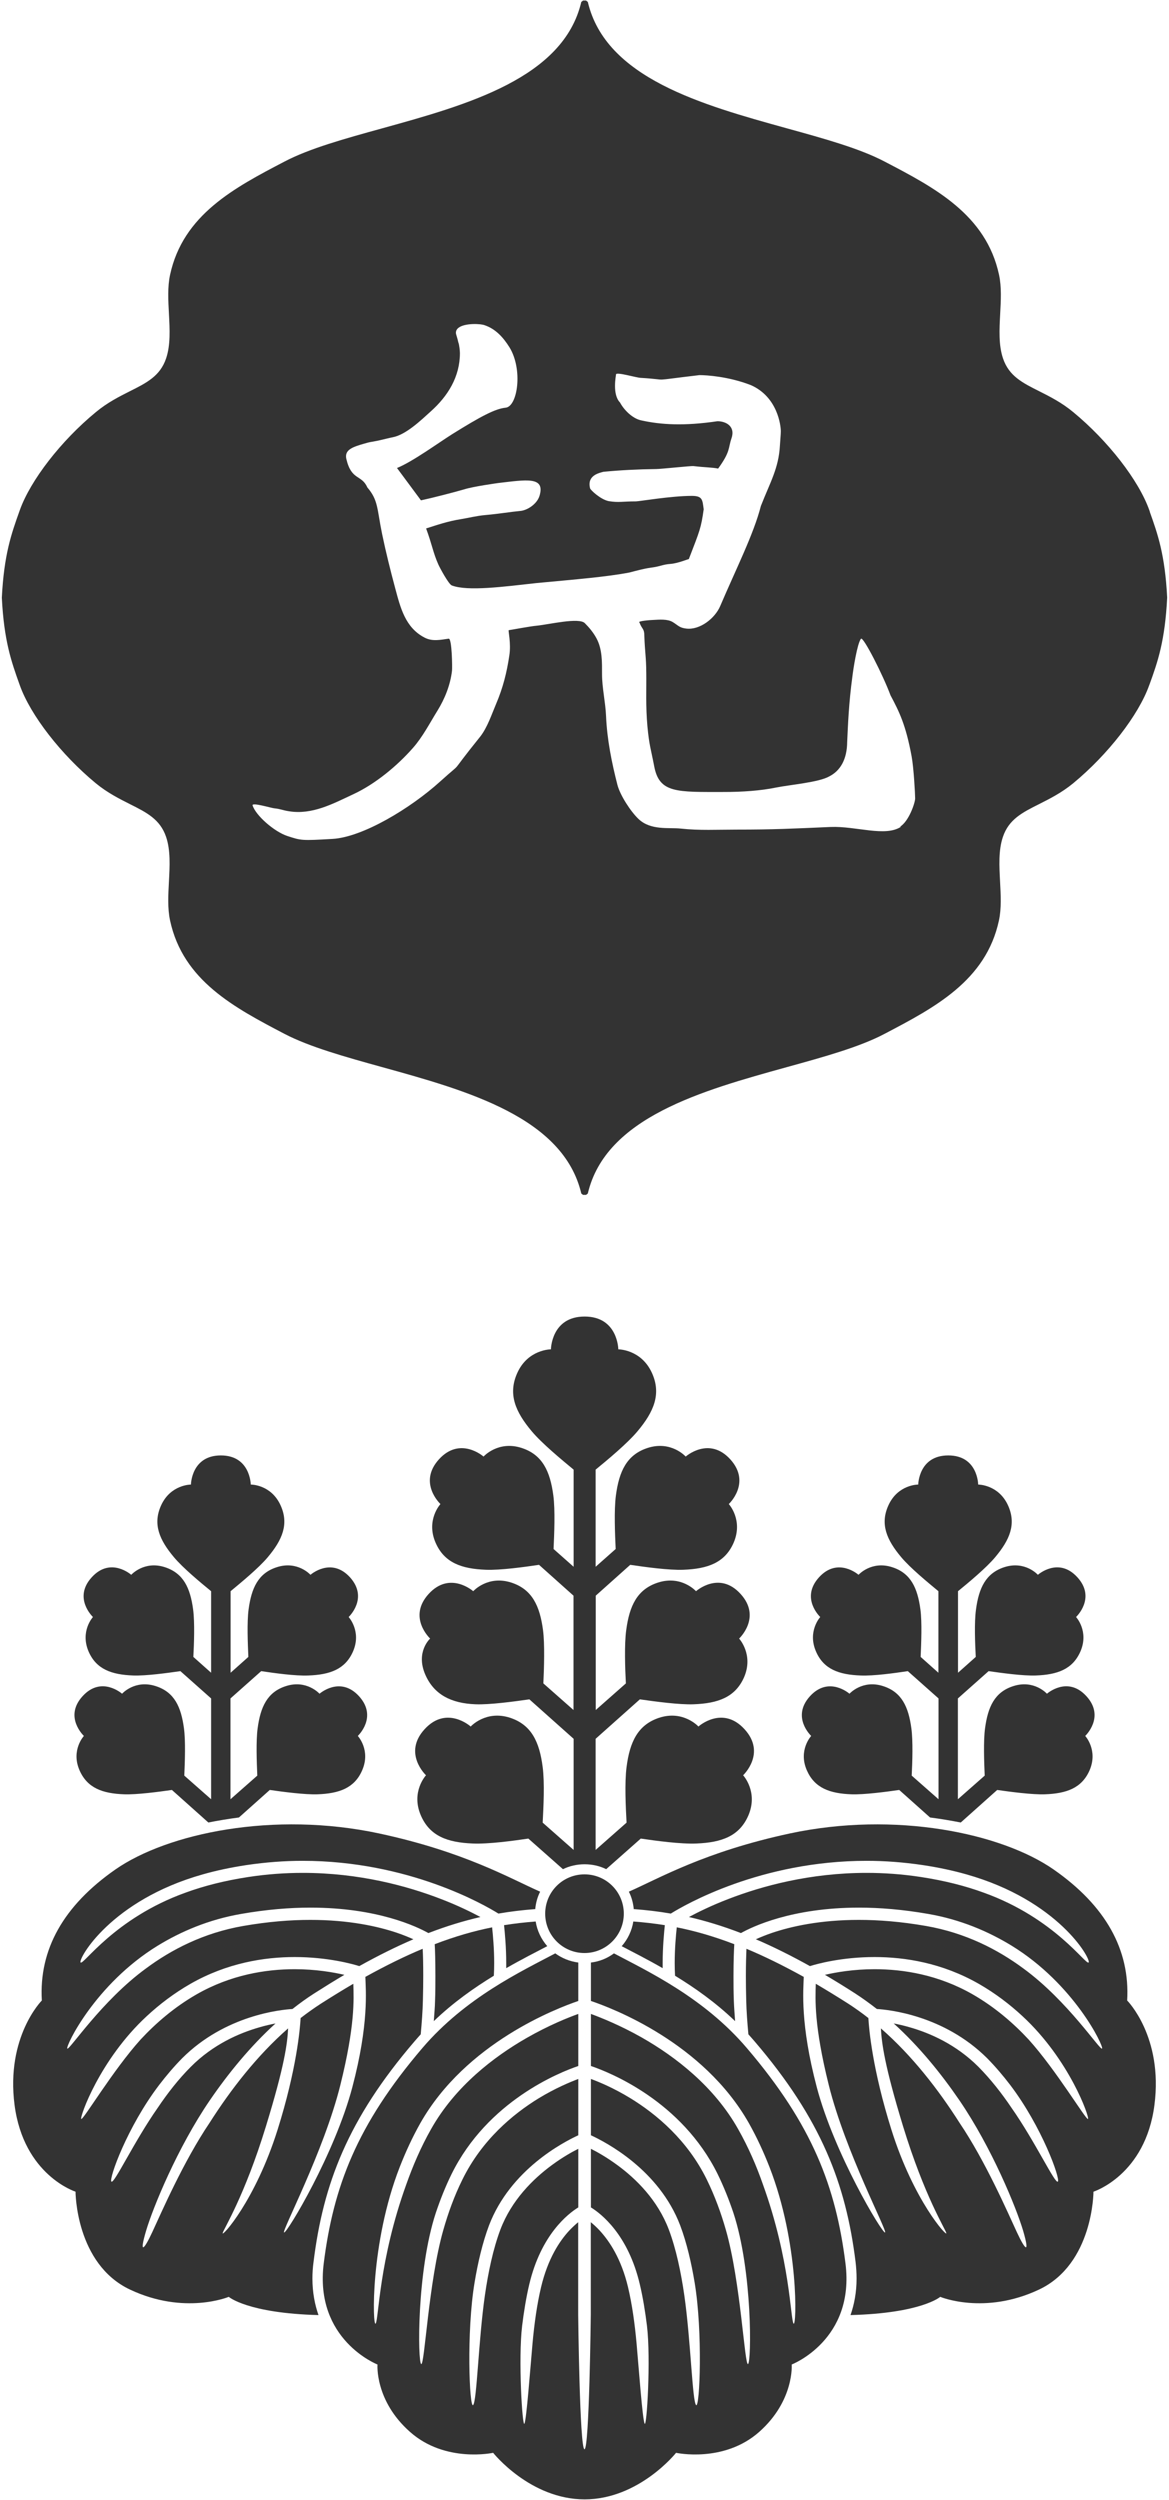
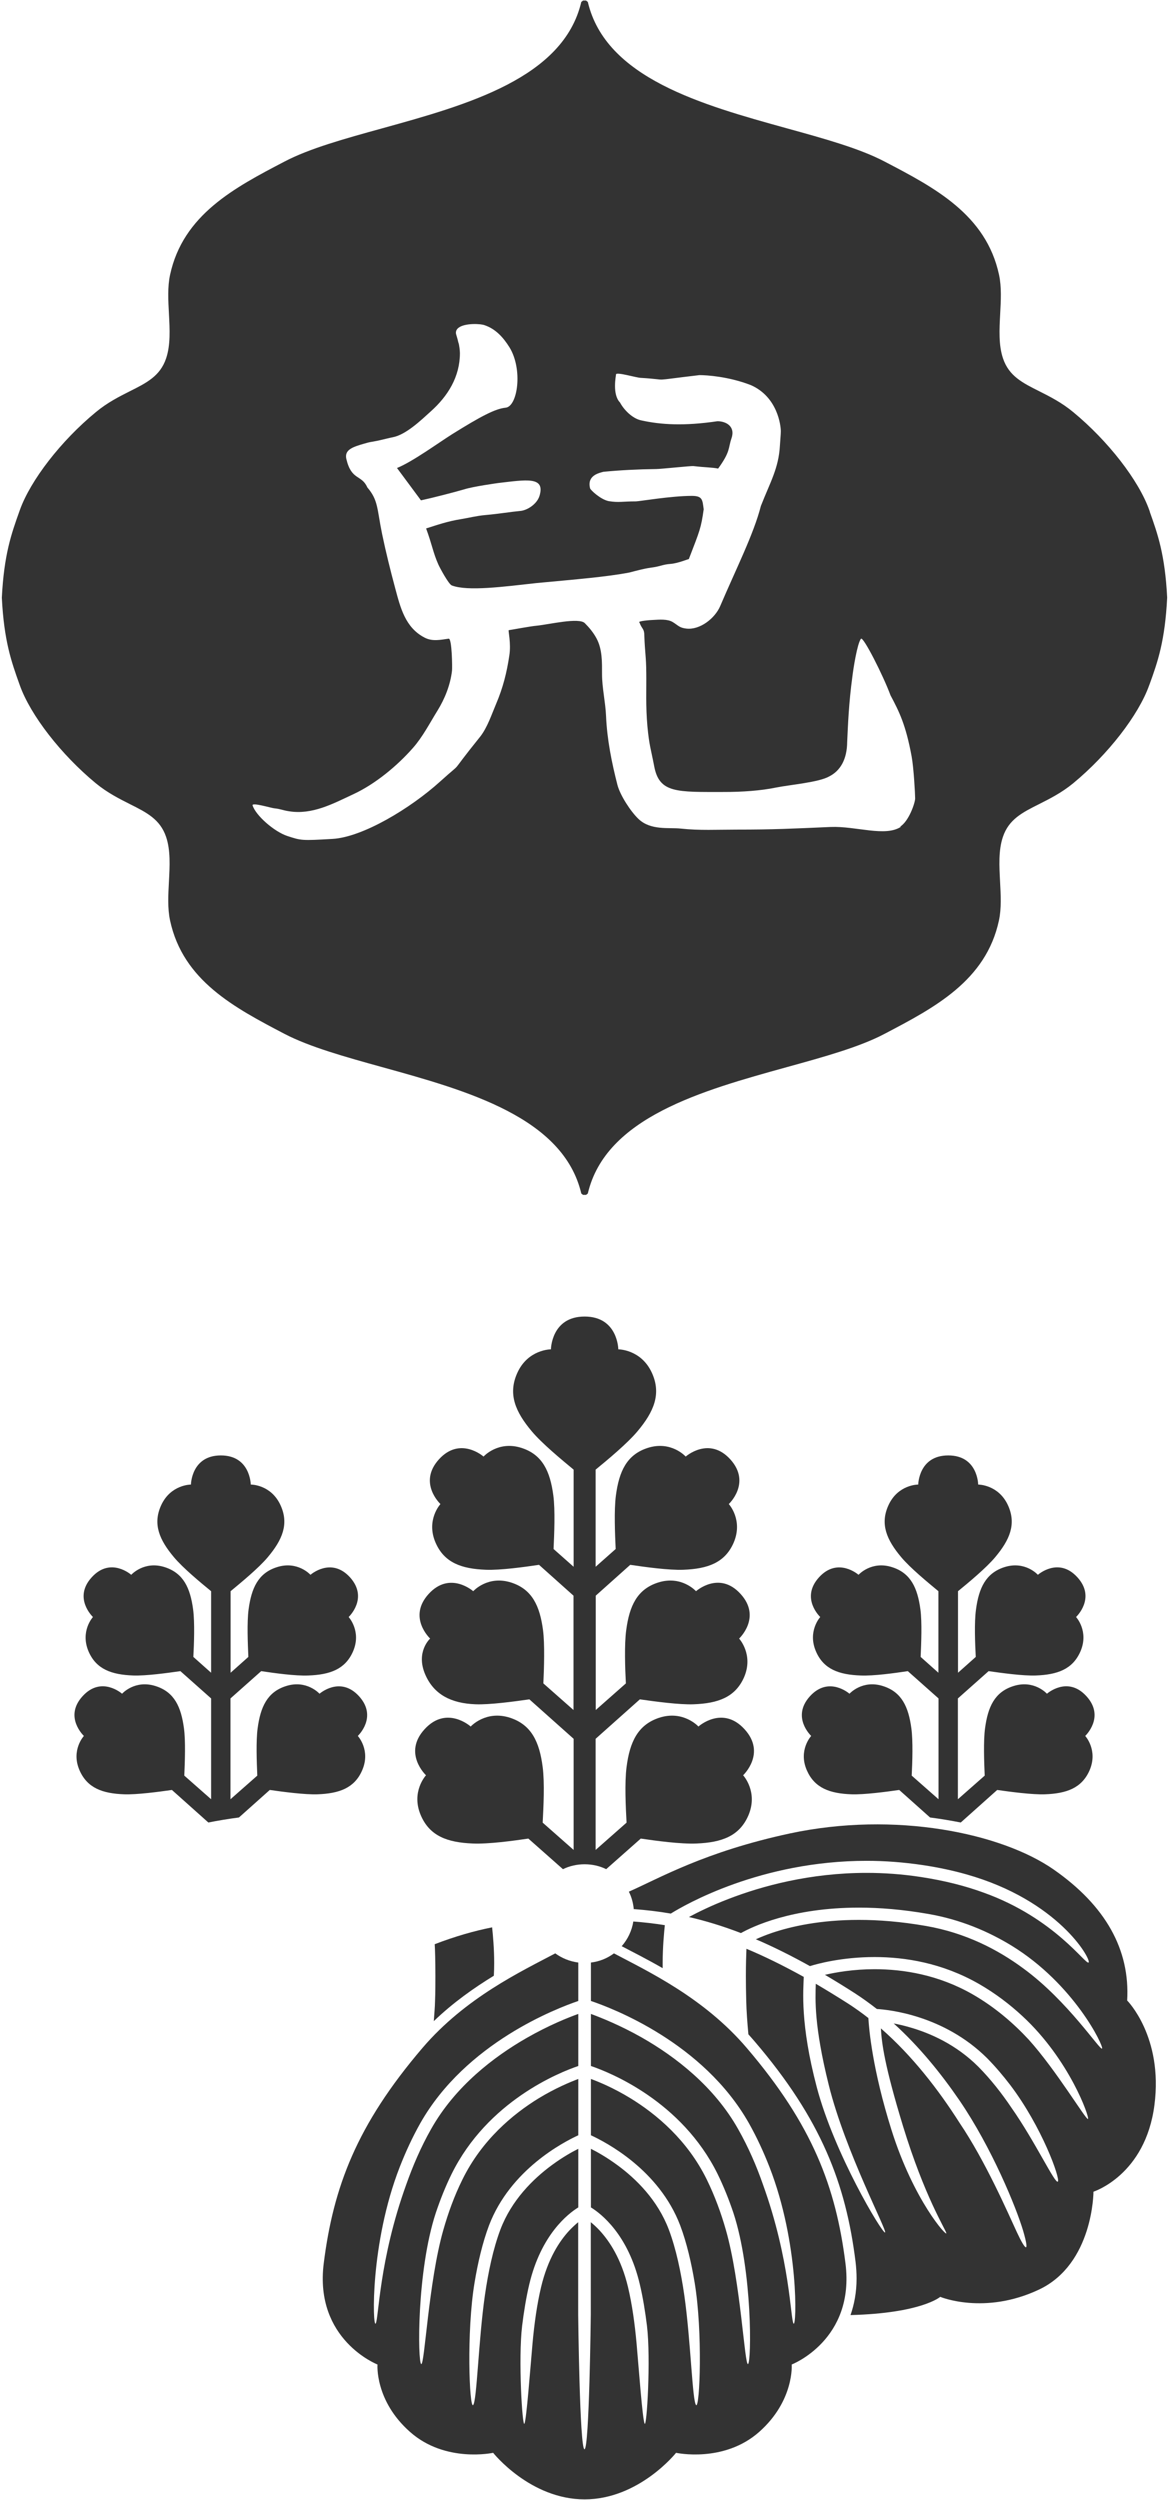
<svg xmlns="http://www.w3.org/2000/svg" width="102" height="218" viewBox="0 0 102 218">
  <defs>
    <style>
      .cls-1 {
        fill: none;
      }

      .cls-2 {
        mix-blend-mode: hard-light;
        opacity: .8;
      }

      .cls-3 {
        isolation: isolate;
      }
    </style>
  </defs>
  <g class="cls-3">
    <g id="_レイヤー_2" data-name="レイヤー_2">
      <g id="_レイヤー_1-2" data-name="レイヤー_1">
        <g>
          <g class="cls-2">
            <path d="M100.33,44.62l-.05-.14h0c-.93-2.61-3.6-6.04-6.63-8.54-1.01-.84-2.05-1.36-2.96-1.82-1.48-.74-2.65-1.33-3.17-2.86-.4-1.17-.32-2.56-.25-3.9.06-1.15.13-2.33-.1-3.4-1.13-5.25-5.63-7.6-9.98-9.87-2.19-1.15-5.27-2-8.53-2.9-7.41-2.05-15.81-4.38-17.37-11.02l-.15-.12h-.27l-.15.12c-1.56,6.64-9.96,8.97-17.37,11.02-3.26.9-6.34,1.75-8.53,2.9-4.35,2.27-8.85,4.63-9.98,9.87-.23,1.06-.16,2.25-.1,3.4.07,1.34.15,2.73-.25,3.9-.52,1.53-1.69,2.12-3.17,2.86-.91.46-1.95.98-2.96,1.82-3.04,2.5-5.7,5.94-6.63,8.54l-.05.14c-.68,1.91-1.33,3.72-1.52,7.5.19,3.78.84,5.59,1.52,7.5l.05.14c.93,2.6,3.59,6.03,6.63,8.54,1.01.83,2.05,1.35,2.96,1.81,1.48.74,2.65,1.33,3.17,2.86.4,1.17.32,2.56.25,3.9-.06,1.15-.13,2.33.1,3.4,1.13,5.25,5.63,7.6,9.98,9.88,2.19,1.14,5.27,2,8.52,2.9,7.41,2.05,15.81,4.38,17.38,11.02l.15.12h.27l.15-.12c1.56-6.64,9.96-8.97,17.37-11.02,3.26-.9,6.34-1.75,8.52-2.9,4.35-2.28,8.85-4.63,9.98-9.88.23-1.06.16-2.25.1-3.4-.07-1.34-.15-2.73.25-3.9.52-1.53,1.69-2.12,3.17-2.86.91-.46,1.95-.98,2.96-1.81,3.04-2.51,5.7-5.94,6.63-8.54l.05-.13c.69-1.91,1.33-3.72,1.52-7.52-.19-3.78-.84-5.58-1.52-7.49ZM78.63,72.08c-1.36.93-3.94-.06-6.15.03-3.44.15-5.01.23-8.22.23-1.64,0-3.22.09-4.87-.09-1.02-.11-2.6.18-3.67-.83-.7-.66-1.62-2.09-1.85-2.99-.49-1.92-.9-3.92-.99-6-.05-1.2-.35-2.44-.35-3.65,0-1.04.03-2.16-.48-3.11-.27-.51-.65-.96-1.02-1.33-.51-.52-3.11.11-4.2.22-.5.04-1.98.32-2.44.39-.07,0,.22,1.13.05,2.21-.22,1.49-.56,2.83-1.15,4.21-.39.92-.76,2.05-1.38,2.85-3.08,3.82-1.17,1.82-3.51,3.93-2.6,2.35-6.76,4.85-9.38,5-2.72.16-2.74.14-3.94-.25-1.16-.38-2.77-1.8-3.04-2.67-.09-.29,1.6.22,1.87.25.59.06.72.17,1.3.26,2.04.33,3.85-.66,5.65-1.5,1.89-.88,3.8-2.46,5.17-4.02.85-.96,1.47-2.17,2.14-3.25.65-1.05,1.13-2.26,1.27-3.49.03-.24,0-2.83-.29-2.79-.72.1-1.4.26-2.08-.08-1.71-.87-2.13-2.62-2.59-4.33-.42-1.57-.81-3.13-1.14-4.72-.45-2.18-.32-2.93-1.29-4.06-.5-1.14-1.38-.57-1.83-2.48-.18-.79.53-1.04,1.54-1.33.69-.2.38-.09,1.29-.28.33-.07.89-.22,1.21-.28,1.15-.21,2.48-1.49,3.32-2.25,1.5-1.34,2.55-3.02,2.55-5.09,0-.18-.05-.72-.14-.94-.09-.43-.21-.69-.21-.83,0-.73,1.37-.82,2.12-.74.15.02.28.04.36.07.98.32,1.66,1.08,2.19,1.93,1.19,1.92.72,5.17-.33,5.27-.91.09-2.16.75-4.65,2.3-1.24.78-3.47,2.41-4.83,2.96l2.09,2.82c.99-.21,2.92-.71,3.78-.96.77-.25,2.96-.55,2.96-.55,2.43-.28,4.11-.6,3.61,1.1-.22.75-1.11,1.31-1.74,1.34-.77.07-1.75.24-2.97.35-.81.07-1.47.25-2.1.35-1.26.2-2.13.52-3.09.82.52,1.41.61,2.12,1.07,3.15.12.27.89,1.71,1.17,1.82,1.39.53,4.52.11,7.42-.21,3.39-.32,6.06-.53,8.09-.92.54-.14,1.23-.33,1.8-.41.99-.13,1.02-.28,1.8-.34.65-.05,1.57-.45,1.57-.41.96-2.49,1.07-2.7,1.3-4.35-.11-.82-.09-1.17-1.04-1.17-1.78,0-4.6.48-4.87.48-1.22,0-1.47.12-2.37-.02-.72-.14-1.59-.97-1.63-1.11-.3-1.14.8-1.35,1.16-1.45q2.17-.21,4.62-.24c.37,0,3.03-.28,3.22-.26,1.11.13,1.63.11,2.17.22,1.09-1.5.87-1.78,1.16-2.62.38-1.08-.5-1.51-1.22-1.51-2.89.43-4.94.31-6.68-.08-.75-.17-1.48-.91-1.82-1.55-.7-.71-.35-2.34-.35-2.45,0-.25,1.81.3,2.17.3,2.78.17.48.3,5.11-.24.63,0,2.54.12,4.48.87,2.35,1.03,2.62,3.55,2.62,4.02,0,.28-.05.74-.08,1.26-.11,1.98-.85,3.19-1.66,5.26-.63,2.46-2.15,5.45-3.55,8.73-.45,1.06-1.77,2.11-2.97,1.96-.59-.07-.69-.27-1.16-.56-.47-.29-1.18-.22-1.75-.19.03,0-.01,0-.16.01.05,0,.11,0,.16-.01-.12,0-1.42.09-1.16.23.22.6.42.5.42,1.14.05,1.47.16,1.81.17,3.26.02,1.35-.06,2.88.1,4.65.16,1.69.29,1.9.59,3.47.44,2.37,1.98,2.25,6.09,2.25,1.59,0,3.21-.11,4.56-.39,1.27-.25,3.7-.45,4.61-.96,1-.5,1.57-1.52,1.58-3.02.07-1.5.14-3.38.45-5.66.09-.75.42-2.88.75-3.33.19-.25,1.94,3.2,2.58,4.93.76,1.43,1.33,2.56,1.84,5.31.19,1.02.31,3.33.31,3.68,0,.39-.55,2-1.32,2.47Z" />
          </g>
          <g class="cls-2">
            <g>
              <path d="M42.94,168.06c-1.56.31-3.21.78-5.01,1.47.03.48.06,1.44.06,2.8,0,.63,0,1.34-.03,2.13-.01.57-.07,1.19-.11,1.78,1.71-1.64,3.52-2.91,5.24-3.96.02-.37.03-.74.03-1.1,0-1.28-.11-2.46-.18-3.12" />
-               <path d="M46.7,166.49c.05-.55.19-1.07.43-1.54-2.68-1.18-6.61-3.48-14.06-5.08-9.18-1.96-18.44-.03-23.01,3.15-4.52,3.15-6.67,6.98-6.41,11.42,0,0-3.15,3.15-2.38,9.11.8,6.13,5.32,7.56,5.32,7.56,0,0,0,6.3,4.76,8.54,4.76,2.24,8.61.63,8.61.63,0,0,1.64,1.43,7.83,1.59-.32-.91-.53-1.97-.53-3.19,0-.47.03-.95.1-1.46.84-6.77,2.98-12.43,8.82-19.23.17-.2.35-.4.53-.6.09-.98.17-2.02.19-2.98.02-.78.03-1.49.03-2.1,0-1.06-.02-1.86-.05-2.38-1.54.64-3.19,1.45-5,2.45.03,1.17.33,4.07-1.14,9.63-1.53,5.79-5.68,12.69-5.95,12.66-.27-.03,3.46-7.03,4.91-12.87,1.29-5.19,1.17-7.44,1.13-8.82-.91.53-1.85,1.11-2.84,1.74-.6.39-1.19.81-1.76,1.25-.05.94-.35,4.46-2.01,9.74-1.95,6.2-4.89,9.41-4.79,9.01.1-.39,1.9-3.19,3.78-9.33,1.63-5.31,1.86-7.19,1.93-8.52-2.72,2.38-5.01,5.34-6.85,8.23-2.29,3.39-4.22,7.85-5,9.53-.78,1.68-1.14,1.9-.54-.12.6-2.02,2.73-7.23,5.56-11.37,1.61-2.35,3.52-4.69,5.73-6.7-.41.08-.87.18-1.38.33-1.8.51-4.08,1.51-6.01,3.45-1.08,1.08-2.05,2.33-2.89,3.58-2.07,2.95-3.8,6.66-4.04,6.43-.24-.23,1.38-4.77,4.17-8.43.62-.81,1.29-1.6,2.01-2.33,3.77-3.76,8.62-4.23,9.62-4.29.61-.48,1.24-.94,1.9-1.36.91-.58,1.78-1.12,2.63-1.62-.97-.22-2.49-.49-4.34-.49-2.5,0-5.57.48-8.57,2.2-1.93,1.11-3.55,2.51-4.87,3.93-2.42,2.68-5.02,7.05-5.18,6.93-.16-.12,1.61-5.18,5.72-8.97,1.1-1.02,2.37-1.99,3.8-2.81,3.2-1.83,6.46-2.34,9.1-2.34,2.87,0,5.03.6,5.64.79,1.69-.94,3.25-1.71,4.72-2.34-.38-.17-.86-.37-1.45-.57-1.67-.56-4.18-1.12-7.54-1.12-1.73,0-3.68.15-5.86.53-3.45.6-6.27,2.06-8.49,3.71-3.88,2.83-6.71,7.19-6.86,6.98-.15-.21,2.43-5.62,7.89-8.97,2.03-1.24,4.45-2.28,7.28-2.77,2.24-.39,4.25-.55,6.04-.55,5.87,0,9.32,1.67,10.3,2.22,1.61-.62,3.11-1.07,4.54-1.4-.79-.42-1.95-1-3.44-1.57-2.95-1.14-7.13-2.28-12.07-2.28-1.51,0-3.1.11-4.74.36-2.1.32-3.91.79-5.47,1.36-6.25,2.24-8.96,6.4-9.17,6.09-.21-.31,2.64-5.42,10.67-7.68,1.16-.33,2.42-.6,3.81-.81,1.69-.25,3.33-.37,4.89-.37,9.24,0,15.89,3.85,17.09,4.6,1.1-.19,2.16-.31,3.2-.39" />
-               <path d="M47.75,169.7c-.52-.6-.88-1.33-1.01-2.15-.9.07-1.82.17-2.76.32.07.67.19,1.93.19,3.31,0,.15,0,.29,0,.44,1.34-.77,2.57-1.39,3.58-1.92" />
              <path d="M51,217.94c4.76,0,7.99-4.06,7.99-4.06,0,0,4.16.91,7.25-1.82,3.08-2.73,2.84-5.88,2.84-5.88,0,0,5.54-2.14,4.69-8.83-.84-6.65-2.87-12.05-8.61-18.77-3.75-4.4-8.65-6.69-11.59-8.25-.58.43-1.26.71-2.01.8v3.35c1.87.63,9.8,3.63,13.78,10.65.71,1.26,1.3,2.55,1.8,3.83,2.6,6.67,2.37,14.02,2.1,13.65-.27-.37-.28-5.52-2.67-12.13-.56-1.61-1.27-3.25-2.16-4.82-2.11-3.75-5.5-6.33-8.37-7.97-1.92-1.09-3.59-1.75-4.48-2.08v4.54c1.65.56,7.91,3.05,11.06,9.43.54,1.11.99,2.24,1.37,3.37,1.68,5.1,1.58,13.01,1.28,13.19-.3.18-.64-7.17-1.93-11.68-.42-1.48-.97-2.98-1.67-4.41-1.69-3.44-4.39-5.7-6.68-7.1-1.43-.87-2.69-1.4-3.43-1.67v4.91c1.31.61,5.93,2.99,7.79,7.86.56,1.49.97,3.23,1.26,4.98.72,4.31.45,10.98.13,10.69-.33-.29-.47-5.68-1.03-9.57-.29-2.02-.72-4.06-1.35-5.73-.97-2.57-2.85-4.43-4.51-5.64-.9-.66-1.73-1.13-2.29-1.41v5.11c.88.54,3.25,2.36,4.27,6.72.27,1.14.47,2.38.62,3.6.35,2.92-.02,8.91-.2,8.54-.19-.37-.5-4.69-.71-7.05-.15-1.63-.38-3.34-.74-4.85-.59-2.48-1.62-4.02-2.49-4.96-.27-.29-.54-.53-.76-.71v8.06s-.13,11.74-.55,11.74-.55-11.74-.55-11.74v-8.06c-.22.18-.48.42-.76.71-.87.93-1.89,2.48-2.48,4.96-.36,1.51-.59,3.22-.74,4.85-.21,2.36-.53,6.68-.71,7.05-.18.37-.55-5.63-.2-8.54.15-1.22.35-2.46.62-3.6,1.03-4.36,3.4-6.18,4.28-6.72v-5.11c-.56.28-1.38.74-2.29,1.41-1.65,1.21-3.54,3.07-4.51,5.64-.63,1.67-1.06,3.71-1.35,5.73-.56,3.89-.7,9.27-1.03,9.57-.32.28-.59-6.38.13-10.69.29-1.75.7-3.49,1.26-4.98,1.86-4.86,6.47-7.25,7.79-7.86v-4.91c-.74.28-1.99.8-3.43,1.67-2.29,1.4-4.99,3.66-6.68,7.1-.71,1.43-1.25,2.93-1.67,4.41-1.29,4.51-1.63,11.86-1.93,11.68-.3-.18-.4-8.09,1.28-13.19.38-1.13.83-2.27,1.37-3.37,3.15-6.38,9.41-8.87,11.06-9.43v-4.54c-.9.32-2.57.99-4.48,2.08-2.87,1.64-6.26,4.22-8.37,7.97-.89,1.57-1.59,3.21-2.16,4.82-2.39,6.61-2.4,11.76-2.67,12.13-.27.37-.5-6.98,2.1-13.65.5-1.28,1.09-2.57,1.8-3.83,3.98-7.01,11.91-10.01,13.78-10.65v-3.35c-.75-.1-1.43-.38-2.01-.8-2.94,1.56-7.83,3.85-11.59,8.25-5.74,6.72-7.77,12.12-8.61,18.77-.84,6.68,4.69,8.83,4.69,8.83,0,0-.25,3.15,2.84,5.88,3.08,2.73,7.25,1.82,7.25,1.82,0,0,3.22,4.06,7.99,4.06" />
-               <path d="M59.06,168.06c1.56.31,3.21.78,5.01,1.47-.03.48-.07,1.44-.07,2.8,0,.63,0,1.34.03,2.13.02.57.07,1.19.11,1.78-1.71-1.64-3.52-2.91-5.24-3.96-.02-.37-.03-.74-.03-1.1,0-1.28.11-2.46.18-3.12" />
              <path d="M55.3,166.49c-.05-.55-.19-1.07-.43-1.54,2.68-1.18,6.61-3.48,14.06-5.08,9.18-1.96,18.44-.03,23.01,3.15,4.52,3.15,6.67,6.98,6.41,11.42,0,0,3.15,3.15,2.38,9.11-.79,6.13-5.32,7.56-5.32,7.56,0,0,0,6.3-4.76,8.54-4.76,2.24-8.61.63-8.61.63,0,0-1.63,1.43-7.83,1.59.32-.91.53-1.97.53-3.19,0-.47-.03-.95-.09-1.46-.84-6.77-2.99-12.43-8.82-19.23-.17-.2-.35-.4-.53-.6-.09-.98-.17-2.02-.19-2.98-.02-.78-.03-1.49-.03-2.1,0-1.06.03-1.86.05-2.38,1.54.64,3.19,1.45,5,2.45-.03,1.17-.33,4.07,1.14,9.63,1.53,5.79,5.68,12.69,5.95,12.66.27-.03-3.46-7.03-4.91-12.87-1.29-5.19-1.17-7.44-1.13-8.82.9.53,1.85,1.11,2.84,1.74.6.39,1.19.81,1.75,1.25.05.94.35,4.46,2.01,9.74,1.95,6.2,4.89,9.41,4.79,9.01-.1-.39-1.9-3.19-3.78-9.33-1.62-5.31-1.85-7.19-1.93-8.52,2.73,2.38,5.02,5.34,6.86,8.23,2.29,3.39,4.22,7.85,5,9.53.78,1.68,1.14,1.9.55-.12-.6-2.02-2.73-7.23-5.56-11.37-1.61-2.35-3.51-4.69-5.73-6.7.41.08.87.18,1.38.33,1.8.51,4.07,1.51,6.01,3.45,1.07,1.08,2.05,2.33,2.89,3.58,2.07,2.95,3.8,6.66,4.04,6.43.24-.23-1.38-4.77-4.16-8.43-.62-.81-1.29-1.6-2.01-2.33-3.78-3.76-8.62-4.23-9.62-4.29-.62-.48-1.25-.94-1.9-1.36-.9-.58-1.78-1.12-2.63-1.62.96-.22,2.49-.49,4.33-.49,2.51,0,5.57.48,8.57,2.2,1.93,1.11,3.55,2.51,4.87,3.93,2.42,2.68,5.02,7.05,5.18,6.93.16-.12-1.61-5.18-5.72-8.97-1.1-1.02-2.37-1.99-3.8-2.81-3.2-1.83-6.45-2.34-9.1-2.34-2.87,0-5.03.6-5.64.79-1.69-.94-3.25-1.71-4.72-2.34.38-.17.86-.37,1.45-.57,1.67-.56,4.18-1.12,7.54-1.12,1.73,0,3.68.15,5.86.53,3.45.6,6.27,2.06,8.5,3.71,3.88,2.83,6.7,7.19,6.86,6.98.15-.21-2.43-5.62-7.89-8.97-2.03-1.24-4.45-2.28-7.28-2.77-2.24-.39-4.25-.55-6.04-.55-5.87,0-9.32,1.67-10.3,2.22-1.61-.62-3.11-1.07-4.54-1.4.79-.42,1.95-1,3.44-1.57,2.95-1.14,7.13-2.28,12.07-2.28,1.51,0,3.09.11,4.73.36,2.1.32,3.91.79,5.47,1.36,6.25,2.24,8.96,6.4,9.17,6.09.21-.31-2.65-5.42-10.67-7.68-1.16-.33-2.42-.6-3.81-.81-1.69-.25-3.33-.37-4.89-.37-9.25,0-15.89,3.85-17.09,4.6-1.1-.19-2.16-.31-3.21-.39" />
              <path d="M54.25,169.7c.52-.6.88-1.33,1.01-2.15.9.07,1.82.17,2.75.32-.07.67-.19,1.93-.19,3.31,0,.15,0,.29,0,.44-1.34-.77-2.57-1.39-3.58-1.92" />
-               <path d="M54.43,166.87c0,1.89-1.54,3.43-3.43,3.43s-3.43-1.53-3.43-3.43,1.53-3.43,3.43-3.43,3.43,1.53,3.43,3.43" />
              <path d="M18.17,158.92c.86-.17,1.76-.32,2.68-.44l2.69-2.4c1.18.17,3.09.42,4.17.38,1.88-.07,3.22-.54,3.89-2.09.77-1.76-.38-3-.38-3,0,0,1.76-1.64.11-3.46-1.65-1.81-3.45-.22-3.45-.22,0,0-1.13-1.26-2.95-.66-1.61.52-2.2,1.81-2.45,3.67-.15,1.1-.08,2.96-.03,4.13l-2.34,2.06v-8.79l2.68-2.38c1.14.17,2.99.43,4.12.38,1.88-.07,3.21-.54,3.89-2.09.77-1.76-.38-3.01-.38-3.01,0,0,1.76-1.64.12-3.46-1.65-1.81-3.45-.22-3.45-.22,0,0-1.13-1.26-2.95-.66-1.61.52-2.2,1.81-2.45,3.68-.15,1.14-.07,2.99-.02,4.14l-1.55,1.38v-7.11c.93-.77,2.45-2.02,3.24-2.96,1.28-1.52,1.86-2.89,1.13-4.51-.83-1.85-2.61-1.83-2.61-1.83,0,0-.03-2.54-2.61-2.54s-2.61,2.54-2.61,2.54c0,0-1.78-.01-2.61,1.83-.73,1.62-.15,2.99,1.13,4.51.79.94,2.31,2.2,3.24,2.96v7.11s-1.55-1.38-1.55-1.38c.06-1.15.13-2.99-.02-4.14-.25-1.87-.84-3.15-2.45-3.68-1.82-.6-2.95.66-2.95.66,0,0-1.8-1.6-3.45.22-1.65,1.81.11,3.46.11,3.46,0,0-1.14,1.24-.38,3.01.67,1.55,2.01,2.02,3.89,2.09,1.13.04,2.98-.22,4.12-.38l2.68,2.38v8.79l-2.34-2.06c.05-1.17.12-3.03-.03-4.13-.25-1.87-.84-3.15-2.45-3.67-1.83-.6-2.95.66-2.95.66,0,0-1.8-1.6-3.45.22-1.65,1.81.12,3.46.12,3.46,0,0-1.15,1.24-.38,3,.68,1.55,2.01,2.02,3.89,2.09,1.08.04,2.99-.21,4.17-.38l3.18,2.84Z" />
              <path d="M83.83,158.92c-.86-.17-1.76-.32-2.68-.44l-2.69-2.4c-1.18.17-3.09.42-4.17.38-1.88-.07-3.21-.54-3.89-2.09-.77-1.76.38-3,.38-3,0,0-1.76-1.64-.11-3.46,1.65-1.81,3.45-.22,3.45-.22,0,0,1.13-1.26,2.95-.66,1.61.52,2.2,1.81,2.45,3.67.15,1.1.09,2.96.03,4.13l2.34,2.06v-8.79l-2.68-2.38c-1.14.17-2.99.43-4.12.38-1.88-.07-3.22-.54-3.89-2.09-.77-1.76.37-3.01.37-3.01,0,0-1.76-1.64-.11-3.46,1.65-1.81,3.45-.22,3.45-.22,0,0,1.13-1.26,2.95-.66,1.61.52,2.2,1.81,2.45,3.68.15,1.14.07,2.99.02,4.14l1.55,1.38v-7.11c-.93-.77-2.45-2.02-3.24-2.96-1.28-1.52-1.86-2.89-1.13-4.51.83-1.85,2.61-1.83,2.61-1.83,0,0,.03-2.54,2.62-2.54s2.61,2.54,2.61,2.54c0,0,1.78-.01,2.61,1.83.73,1.62.15,2.99-1.13,4.51-.79.94-2.31,2.2-3.24,2.96v7.11s1.55-1.38,1.55-1.38c-.06-1.15-.14-2.99.02-4.14.25-1.87.85-3.15,2.45-3.68,1.83-.6,2.95.66,2.95.66,0,0,1.8-1.6,3.45.22,1.65,1.81-.12,3.46-.12,3.46,0,0,1.15,1.24.38,3.01-.68,1.55-2.01,2.02-3.89,2.09-1.14.04-2.98-.22-4.12-.38l-2.68,2.38v8.79l2.34-2.06c-.05-1.17-.12-3.03.03-4.13.25-1.87.84-3.15,2.45-3.67,1.83-.6,2.95.66,2.95.66,0,0,1.8-1.6,3.45.22,1.65,1.81-.11,3.46-.11,3.46,0,0,1.14,1.24.38,3-.68,1.55-2.01,2.02-3.89,2.09-1.08.04-2.99-.21-4.17-.38l-3.18,2.84Z" />
            </g>
            <path d="M52.89,162.99l3.02-2.67c1.31.19,3.46.49,4.87.43,2.19-.09,3.74-.64,4.52-2.45.88-2.06-.46-3.5-.46-3.5,0,0,2.05-1.92.12-4.02-1.93-2.11-4.02-.23-4.02-.23,0,0-1.32-1.46-3.44-.76-1.86.62-2.55,2.12-2.83,4.29-.18,1.39-.07,3.54,0,4.85l-2.7,2.38v-9.69l3.86-3.44c1.33.19,3.48.48,4.7.43,2.12-.08,3.62-.61,4.39-2.35.86-1.98-.43-3.38-.43-3.38,0,0,1.99-1.85.13-3.89-1.86-2.05-3.89-.24-3.89-.24,0,0-1.27-1.42-3.33-.75-1.81.59-2.48,2.03-2.76,4.14-.17,1.23-.1,3.34-.03,4.65l-2.63,2.32v-9.97l3.01-2.69c1.29.19,3.36.48,4.64.43,2.12-.08,3.62-.61,4.38-2.35.86-1.99-.42-3.38-.42-3.38,0,0,1.99-1.85.13-3.9-1.86-2.04-3.89-.24-3.89-.24,0,0-1.27-1.42-3.33-.75-1.81.59-2.48,2.03-2.76,4.14-.17,1.29-.08,3.37-.02,4.67l-1.75,1.55v-8.47c1.05-.86,2.76-2.28,3.65-3.34,1.44-1.71,2.09-3.26,1.27-5.08-.94-2.08-2.94-2.07-2.94-2.07,0,0-.03-2.86-2.94-2.86s-2.94,2.86-2.94,2.86c0,0-2.01-.01-2.94,2.07-.82,1.83-.17,3.37,1.27,5.08.89,1.06,2.6,2.47,3.65,3.34v8.47s-1.75-1.55-1.75-1.55c.06-1.29.15-3.38-.02-4.67-.28-2.11-.95-3.55-2.76-4.14-2.06-.67-3.33.75-3.33.75,0,0-2.03-1.8-3.89.24-1.86,2.05.13,3.9.13,3.9,0,0-1.29,1.4-.42,3.38.76,1.74,2.26,2.27,4.38,2.35,1.28.05,3.36-.24,4.64-.43l3.01,2.69v9.97l-2.63-2.32c.06-1.31.13-3.42-.03-4.65-.28-2.11-.95-3.55-2.76-4.14-2.06-.67-3.33.75-3.33.75,0,0-2.03-1.8-3.89.24-1.86,2.04.13,3.89.13,3.89,0,0-1.29,1.16-.42,3.15.76,1.74,2.26,2.5,4.38,2.58,1.22.05,3.37-.24,4.7-.43l3.86,3.44v9.69l-2.7-2.38c.07-1.32.18-3.47,0-4.85-.28-2.18-.97-3.67-2.83-4.29-2.13-.7-3.45.76-3.45.76,0,0-2.09-1.88-4.02.23-1.93,2.1.12,4.02.12,4.02,0,0-1.34,1.44-.45,3.5.78,1.81,2.33,2.36,4.52,2.45,1.41.06,3.56-.24,4.86-.43l3.02,2.67c.56-.28,1.22-.43,1.89-.43s1.32.15,1.89.43Z" />
          </g>
        </g>
        <rect class="cls-1" width="102" height="218" />
      </g>
    </g>
  </g>
</svg>